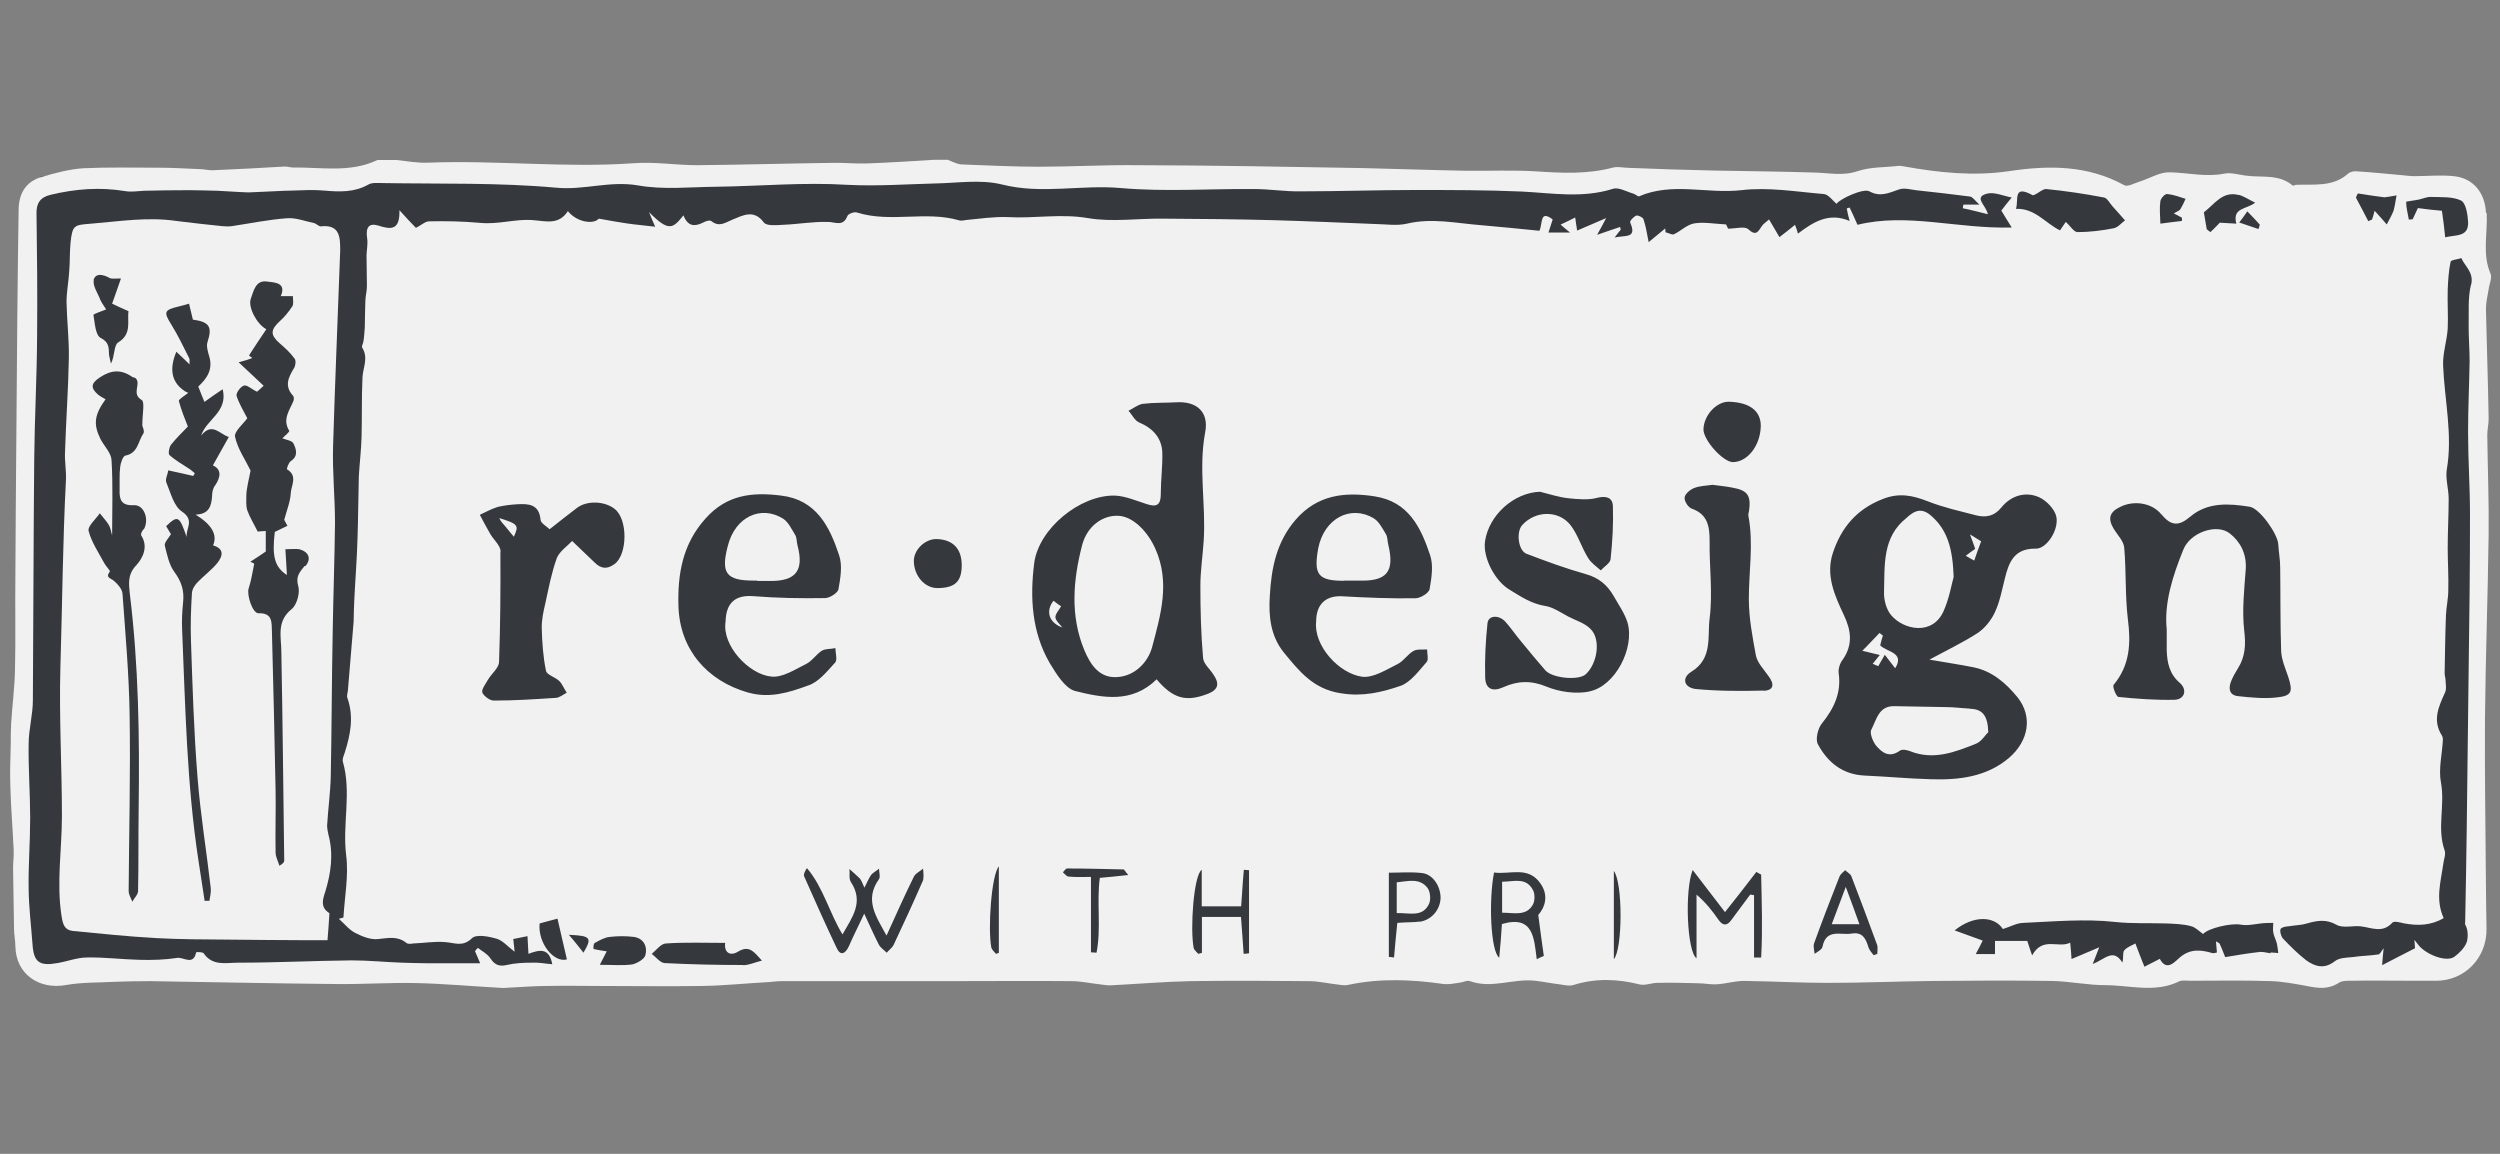
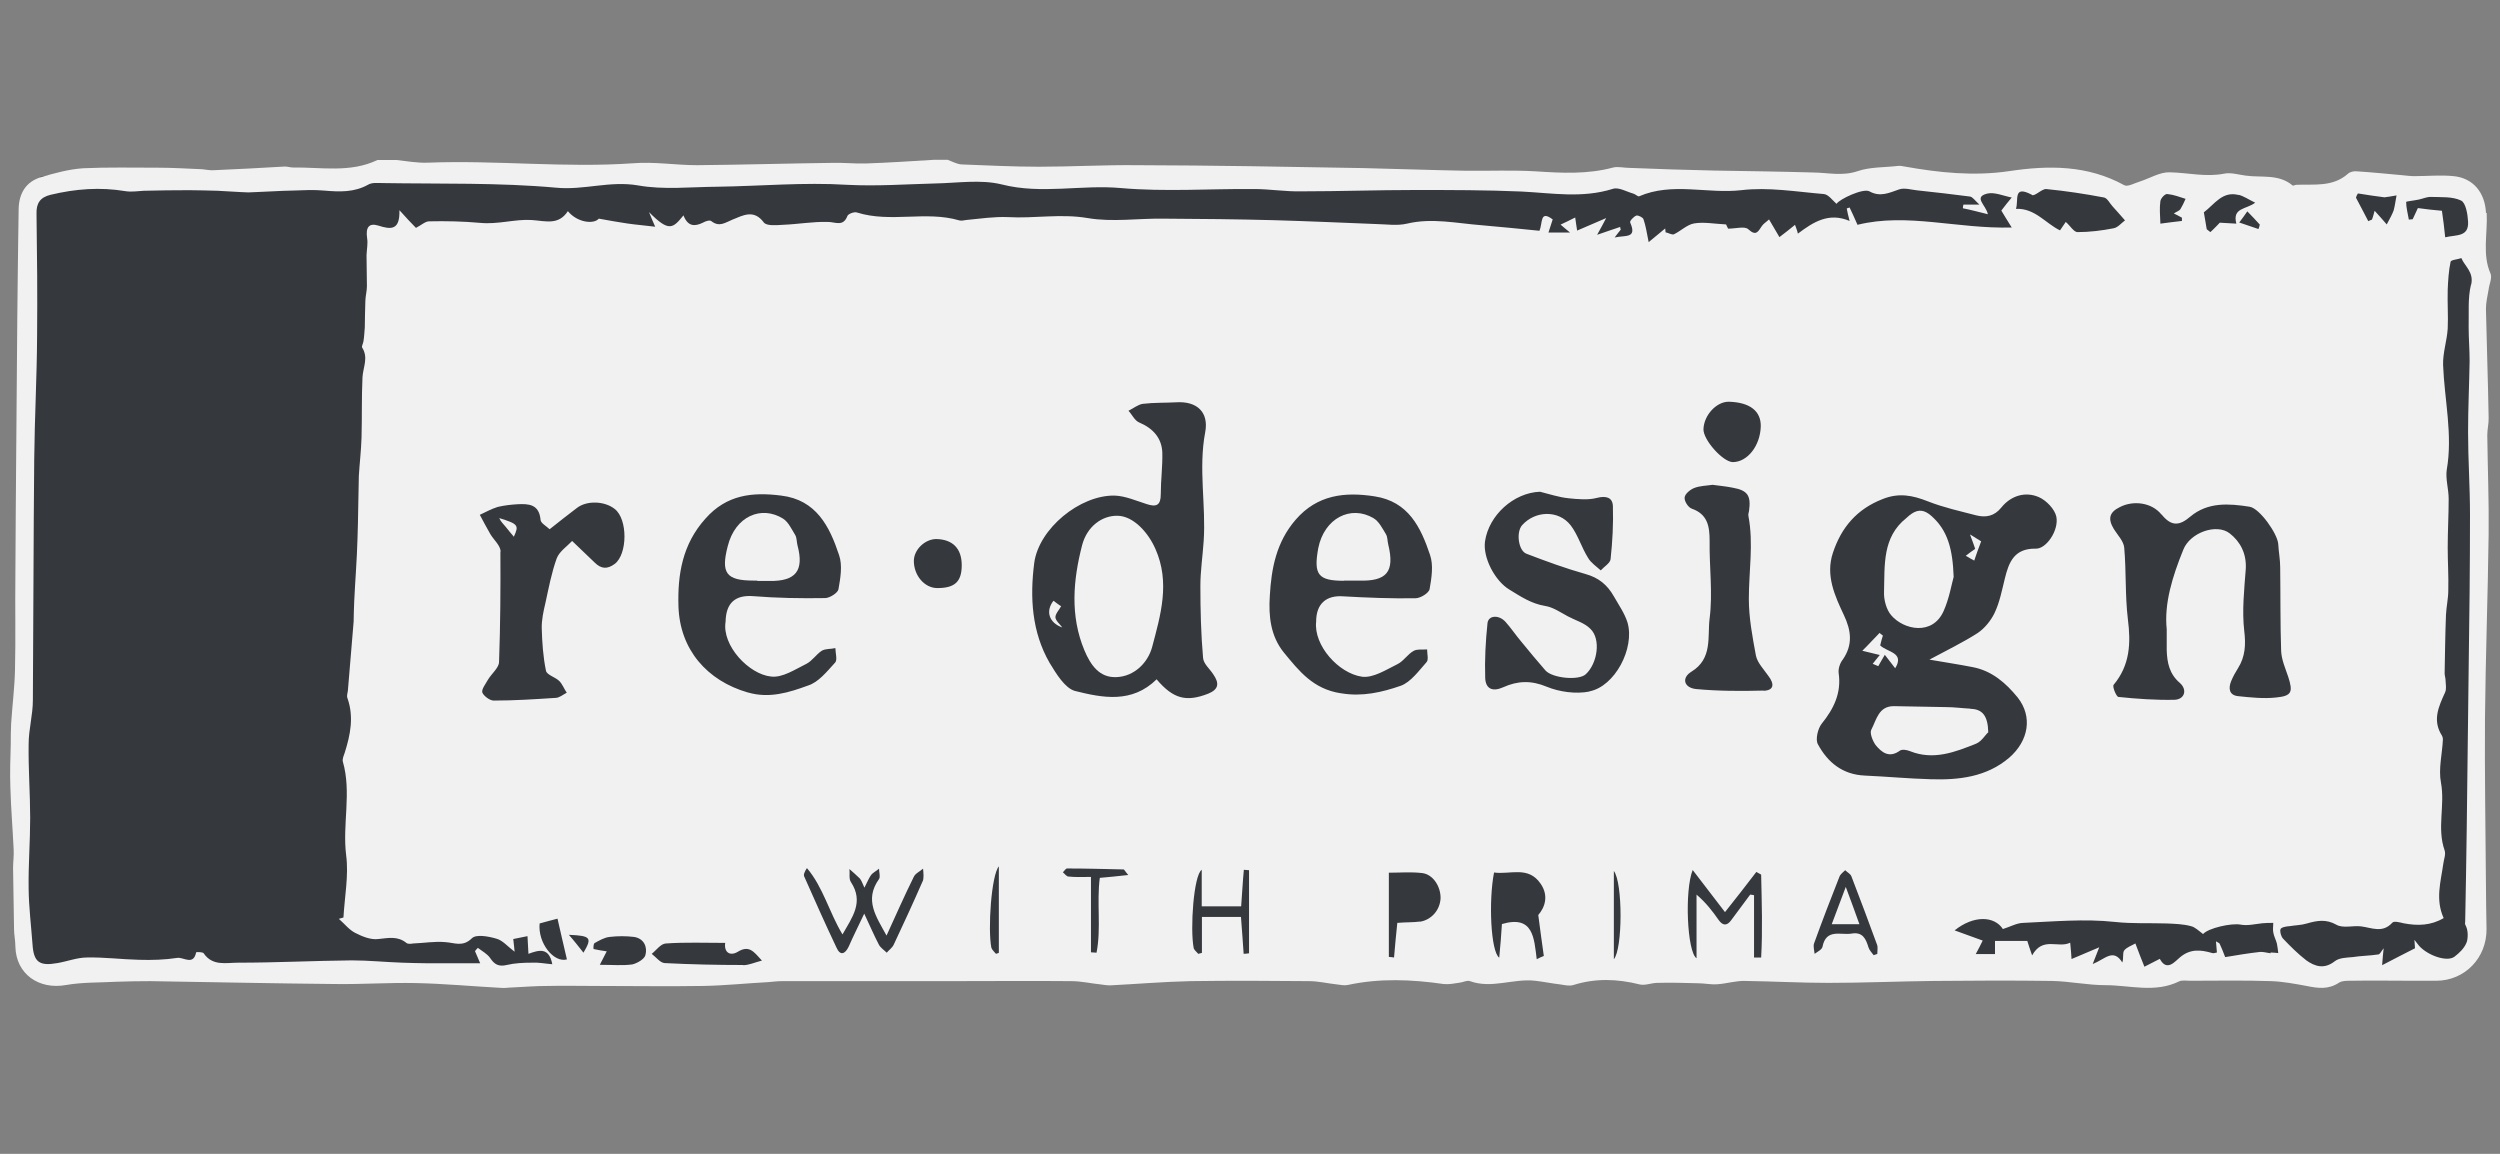
<svg xmlns="http://www.w3.org/2000/svg" id="uuid-daa80523-99fd-4b37-bb0c-32b5c1cc63ff" data-name="Layer 3" width="130" height="60" viewBox="0 0 130 60">
  <rect x="0" y="0" width="130" height="60" fill="#808080" stroke="none" />
  <defs>
    <style>
      .uuid-eea14d9b-9c05-4475-b567-f2bbee46bc56 {
        fill: #f2f1f1;
      }

      .uuid-eea14d9b-9c05-4475-b567-f2bbee46bc56, .uuid-0e11c9b5-0577-46b7-8a7f-8b2fc18e0949 {
        stroke-width: 0px;
      }

      .uuid-0e11c9b5-0577-46b7-8a7f-8b2fc18e0949 {
        fill: #35393e;
      }
    </style>
  </defs>
  <polyline class="uuid-0e11c9b5-0577-46b7-8a7f-8b2fc18e0949" points="1.48 50.51 .77 48.28 1.48 12.47 2.11 9.19 4.29 8.84 128.52 9.83 128.83 10.08 129.1 10.71 128.26 50.41" />
  <g>
    <path class="uuid-eea14d9b-9c05-4475-b567-f2bbee46bc56" d="M129.27,11.06c-.05-1.04-.66-1.8-1.68-1.9-.68-.07-1.37,0-2.05,0-.2,0-.42-.03-.63-.05-.78-.07-1.56-.15-2.34-.2-.15-.02-.36.02-.47.12-.8.71-1.76.54-2.69.58-.07,0-.17.07-.2.03-.73-.61-1.62-.39-2.45-.51-.37-.05-.76-.17-1.1-.1-.96.19-1.88-.05-2.83-.07-.51-.02-1.03.31-1.56.48-.27.08-.63.29-.81.19-1.91-1.05-3.93-1.04-5.99-.73-1.83.27-3.64.08-5.43-.24-.12-.02-.24-.05-.36-.03-.69.08-1.44.05-2.08.27-.8.27-1.54.08-2.32.07-1.69-.05-3.4-.07-5.11-.1-1.49-.03-2.96-.08-4.45-.14-.27,0-.58-.08-.83-.02-1.34.36-2.67.29-4.03.2-1.19-.07-2.39-.02-3.57-.03-1.81-.03-3.62-.1-5.45-.14-3.91-.07-7.8-.14-11.71-.15-1.71-.02-3.4.08-5.11.08-1.34,0-2.69-.07-4.03-.12-.24-.02-.47-.15-.71-.24h-.71c-1.17.07-2.34.15-3.52.19-.61.02-1.22-.05-1.81-.03-2.34.03-4.66.1-6.99.12-1.12,0-2.23-.19-3.33-.1-3.55.25-7.11-.17-10.68-.03-.54.02-1.08-.08-1.63-.14h-.98c-1.42.68-2.93.37-4.4.39-.14,0-.27-.05-.42-.05-1.22.07-2.45.14-3.67.19-.2.02-.41-.03-.63-.05-.76-.03-1.54-.08-2.3-.08-1.3,0-2.61-.03-3.89.03-.73.05-1.47.25-2.18.46-.8.24-1.15.85-1.17,1.65-.03,1.87-.05,3.75-.07,5.64-.03,4.47-.08,8.95-.1,13.42-.02,1.63.02,3.28-.02,4.91-.02.93-.14,1.85-.2,2.79-.02.36-.02.7-.02,1.05-.02.76-.05,1.53-.02,2.29.03,1.07.12,2.14.17,3.21.02.32-.03.65-.03.97.02,1.05.03,2.11.05,3.16,0,.31.07.61.07.92.03,1.43,1.22,2.26,2.64,2,.86-.15,1.76-.12,2.64-.17.58-.02,1.17-.03,1.74-.03,3.2.05,6.42.12,9.62.15,1.39.02,2.78-.08,4.18-.05,1.47.03,2.95.17,4.44.25.19.02.37-.02.56-.02.61-.03,1.24-.08,1.85-.08.85-.02,1.69,0,2.54,0,1.85,0,3.71.03,5.55,0,1.13-.02,2.27-.14,3.4-.2.24-.02.46-.05.69-.05h8.63c2.15,0,4.3-.02,6.43,0,.51,0,1.02.12,1.52.17.17.02.32.05.49.05,1.39-.07,2.79-.19,4.18-.22,2.07-.03,4.11-.02,6.18,0,.47,0,.96.12,1.44.17.19.02.37.07.56.03,1.66-.36,3.33-.29,4.99-.05.27.03.56-.03.83-.07.19-.02.39-.14.54-.08,1.13.41,2.25-.15,3.39-.02.44.05.86.14,1.3.19.22.03.47.1.69.03,1.15-.36,2.28-.32,3.44-.03.27.07.59-.07.9-.08.71-.02,1.42,0,2.13.02.34,0,.69.08,1.03.05.47-.03.96-.19,1.44-.17,1.44.02,2.88.1,4.32.1,1.83,0,3.64-.08,5.47-.1,2.05-.02,4.11-.03,6.16,0,.93.02,1.85.22,2.78.22,1.27,0,2.57.42,3.83-.2.15-.07.37-.03.56-.03,1.41,0,2.81-.03,4.22.02.61.02,1.24.14,1.84.25.59.12,1.13.2,1.69-.17.15-.1.39-.1.59-.1,1.12-.02,2.22,0,3.34,0h1.12c1.49,0,2.64-1.19,2.62-2.7-.02-.76-.02-1.55-.03-2.31-.02-2.87-.07-5.76-.05-8.63.03-3.19.15-6.39.19-9.58.02-1.72-.05-3.43-.07-5.15,0-.31.08-.61.07-.9-.03-1.89-.1-3.77-.14-5.66,0-.34.08-.68.14-1.02.03-.27.19-.59.1-.82-.44-.99-.15-2.07-.2-3.14ZM125.77,10.38c.22-.05.44-.15.64-.14.52.02,1.12-.03,1.57.19.24.12.34.71.36,1.09.05.82-.63.68-1.19.82-.05-.48-.1-.92-.17-1.38-.39-.03-.81-.08-1.25-.14-.08.19-.19.39-.27.58-.07,0-.14.02-.2.02-.05-.31-.14-.61-.14-.92,0-.03.42-.07.64-.12ZM122.62,10.06c.44.07.88.14,1.37.2.15-.02.39-.05.63-.1-.05.25-.08.53-.15.78-.07.2-.19.41-.36.73-.2-.24-.39-.44-.63-.71-.05.17-.08.32-.14.46-.07.03-.14.05-.19.08-.22-.41-.42-.82-.64-1.22.02-.07.05-.15.1-.22ZM116.41,10.13c.27.07.51.24.86.41-.47.36-1.2.25-.98,1.09-.3-.02-.52-.03-.86-.05-.07.07-.27.29-.49.49-.07-.05-.12-.1-.19-.15-.05-.29-.1-.59-.15-.88.56-.42.96-1.12,1.81-.9ZM117.51,11.67c-.02.08-.03.15-.07.24-.31-.1-.63-.22-1-.34.17-.22.29-.39.42-.58.24.24.44.46.64.68ZM112.34,10.46c.02-.15.24-.39.36-.37.32.03.64.15.95.25-.08.19-.17.37-.27.54-.05.08-.19.12-.34.22.17.08.29.15.42.22v.17c-.37.05-.74.08-1.12.14-.02-.46-.05-.82,0-1.17ZM112.41,26.76c.51.63.93.58,1.49.1.91-.76,2-.68,3.08-.51.52.08,1.46,1.41,1.49,1.95.02.39.1.8.1,1.19.02,1.46,0,2.9.05,4.37.02.44.22.9.37,1.34.25.78.19.99-.63,1.07-.64.07-1.32,0-1.98-.07-.47-.05-.51-.41-.36-.78.1-.24.22-.46.36-.68.37-.59.41-1.21.32-1.94-.12-1.05,0-2.14.08-3.21.05-.8-.29-1.43-.83-1.85-.68-.54-2.07-.05-2.42.85-.56,1.38-1,2.79-.86,4.13v1.09c.02.65.14,1.24.68,1.7.41.36.25.87-.29.88-.96.02-1.95-.05-2.91-.15-.1-.02-.32-.54-.24-.63.85-1.02.9-2.16.74-3.41-.15-1.24-.08-2.48-.19-3.72-.03-.34-.34-.65-.54-.97-.32-.53-.24-.87.31-1.14.69-.36,1.66-.25,2.17.39ZM105.66,10.14c.15.08.51-.32.74-.31,1.02.1,2.01.25,3.01.44.17.03.3.31.46.48.19.2.36.41.63.71-.19.14-.37.37-.59.41-.61.12-1.25.2-1.88.2-.19,0-.37-.32-.61-.53-.08.12-.19.27-.3.44-.76-.37-1.3-1.16-2.29-1.12.15-.46-.17-1.26.83-.73ZM28.06,48.02c.32-.08.59-.17.93-.25.17.71.32,1.43.49,2.12-.68.19-1.52-.85-1.42-1.87ZM26.03,28.68c0-.31-.36-.61-.54-.92-.19-.32-.36-.66-.54-.99.3-.14.61-.31.93-.41.34-.08.69-.12,1.03-.14.59-.03,1.13,0,1.2.82.02.17.29.31.47.48.49-.39.95-.75,1.41-1.1.52-.41,1.46-.37,1.98.05.68.54.66,2.34,0,2.85-.39.29-.71.27-1.05-.07-.36-.34-.71-.68-1.17-1.12-.25.27-.66.54-.8.9-.27.75-.42,1.55-.59,2.33-.1.42-.2.88-.19,1.31.02.73.07,1.48.22,2.21.05.22.47.32.69.53.17.17.25.41.39.61-.19.1-.39.27-.58.27-1.07.07-2.15.14-3.22.14-.2,0-.52-.24-.59-.42-.05-.17.17-.44.29-.66.19-.32.58-.63.58-.93.07-1.94.08-3.84.07-5.72ZM30.34,49.54c-.27-.34-.51-.65-.76-.93,1.15.05,1.22.15.76.93ZM33.56,49.67c-.05.2-.42.42-.68.48-.51.07-1.03.02-1.69.02.2-.39.29-.56.36-.7-.22-.03-.46-.07-.68-.12-.02,0-.02-.27.05-.31.25-.14.51-.29.78-.32.42-.05.86-.05,1.27,0,.52.08.71.53.59.95ZM38.65,50.18c-1.37,0-2.73-.03-4.1-.1-.22-.02-.44-.31-.66-.48.24-.19.47-.53.74-.54,1.02-.07,2.03-.03,3.08-.03-.07.49.25.71.66.46.59-.36.83,0,1.25.46-.39.1-.68.24-.98.24ZM38.89,36.01c-2.12-.61-3.54-2.23-3.61-4.48-.05-1.65.2-3.23,1.41-4.57,1.1-1.24,2.44-1.38,3.93-1.19,1.83.22,2.52,1.61,3.01,3.09.19.54.07,1.21-.03,1.78-.03.19-.46.46-.69.46-1.25.02-2.51,0-3.74-.1-.93-.07-1.42.34-1.44,1.33-.2,1.24,1.22,2.74,2.37,2.85.59.07,1.24-.37,1.83-.66.3-.15.51-.49.8-.68.2-.12.47-.08.71-.14,0,.25.12.63-.02.76-.42.46-.86,1.02-1.41,1.19-.98.36-2,.68-3.11.36ZM47.98,45.82c-.49,1.12-1,2.23-1.51,3.31-.07.15-.24.27-.36.41-.14-.14-.32-.25-.41-.42-.25-.48-.46-.97-.76-1.61-.32.68-.58,1.19-.81,1.72-.19.39-.44.48-.63.05-.58-1.22-1.13-2.46-1.68-3.7-.05-.1.02-.25.14-.44.85,1,1.15,2.29,1.85,3.45.51-.9,1.12-1.68.44-2.72-.12-.17-.05-.46-.08-.68.19.17.37.32.54.49.08.1.14.24.24.48.14-.27.22-.48.34-.65.1-.14.29-.22.42-.34,0,.19.08.42,0,.54-.78,1.09-.15,1.95.39,2.94.49-1.07.93-2.07,1.41-3.04.08-.19.32-.29.49-.44.02.25.05.49-.02.66ZM48.74,30.58c-.66,0-1.22-.65-1.22-1.41,0-.59.58-1.14,1.17-1.14.85.02,1.32.49,1.32,1.36s-.37,1.19-1.27,1.19ZM51.94,49.55c-.05.02-.1.03-.15.05-.08-.1-.2-.2-.24-.32-.19-.97,0-3.77.39-4.23v4.5ZM57.19,45.65c-.17,1.29.08,2.62-.17,3.89-.1,0-.19-.02-.29-.02v-3.92c-.44,0-.81.02-1.17-.02-.1,0-.19-.14-.29-.22.07-.07.15-.2.22-.2.98,0,1.95.03,2.93.05.05,0,.08.1.25.29-.56.07-1,.1-1.49.15ZM60.15,35.32c-1.29,1.27-2.81.97-4.25.61-.52-.14-.98-.9-1.32-1.46-.93-1.61-1.03-3.41-.8-5.2.24-1.78,2.37-3.53,4.18-3.5.56.02,1.12.27,1.66.44.51.17.74.07.74-.51,0-.73.1-1.46.08-2.17-.03-.76-.49-1.26-1.2-1.56-.24-.1-.37-.41-.56-.61.25-.12.49-.32.74-.36.58-.07,1.17-.05,1.74-.08,1.08-.07,1.71.51,1.51,1.56-.36,1.9.05,3.79-.08,5.67-.05.76-.17,1.55-.17,2.31,0,1.26.03,2.5.14,3.75.02.31.36.58.54.87.3.44.29.76-.27.99-1.13.44-1.81.29-2.69-.75ZM64.96,49.57c-.1.02-.19.02-.29.03-.05-.63-.08-1.24-.14-1.92h-2.03v1.87c-.07.02-.12.03-.19.05-.08-.1-.22-.2-.24-.31-.19-.99,0-3.79.42-4.06v1.9h2.05c.05-.65.08-1.27.14-1.9.08,0,.19.02.27.02v4.31ZM69.72,36.05c-1.44-.22-2.17-1.16-2.96-2.12-.69-.85-.8-1.89-.73-2.94.08-1.44.34-2.8,1.34-3.96,1.13-1.31,2.57-1.46,4.11-1.22,1.76.27,2.4,1.61,2.88,3.04.19.54.08,1.21-.02,1.78-.03.2-.47.48-.74.48-1.25.02-2.51-.03-3.74-.1-.9-.07-1.42.39-1.42,1.31-.14,1.24,1.17,2.7,2.39,2.87.58.07,1.24-.36,1.83-.65.32-.15.54-.53.86-.7.19-.1.46-.05.69-.07,0,.22.08.53-.02.65-.41.46-.83,1.05-1.35,1.24-.98.34-2,.58-3.11.39ZM73.85,47.92c-.37.05-.74.03-1.19.07-.07.65-.12,1.22-.17,1.8-.08-.02-.19-.02-.27-.03v-4.38c.59,0,1.17-.05,1.74.02.56.07.96.7.95,1.31-.03.61-.47,1.12-1.07,1.22ZM80.28,49.71c-.12.05-.25.1-.37.17-.14-1.1-.17-2.31-1.81-1.83-.03.53-.08,1.12-.14,1.75-.44-.31-.56-2.94-.27-4.43.83.12,1.78-.36,2.42.58.44.63.22,1.24-.12,1.63.1.8.2,1.48.29,2.14ZM83.92,49.88v-4.59c.47.61.46,4.06,0,4.59ZM82.65,35.96c-.71.14-1.56.02-2.22-.25-.81-.34-1.52-.31-2.27.03-.56.25-.91.07-.93-.49-.03-.95.02-1.9.12-2.85.05-.41.59-.44.93-.07.29.32.54.7.83,1.04.41.51.83,1,1.25,1.49.36.41,1.74.54,2.1.2.61-.56.8-1.83.24-2.36-.3-.31-.78-.44-1.17-.65s-.78-.48-1.18-.54c-.73-.12-1.27-.49-1.86-.85-.74-.44-1.39-1.65-1.27-2.51.2-1.36,1.49-2.53,2.86-2.58.49.12.98.29,1.49.34.49.05,1.02.1,1.47-.02.47-.12.81-.03.83.42.03.92-.02,1.85-.12,2.77-.02.2-.34.39-.51.58-.22-.2-.51-.39-.66-.65-.34-.54-.53-1.21-.91-1.7-.63-.8-1.84-.76-2.52,0-.32.36-.2,1.34.24,1.49,1.02.39,2.03.76,3.06,1.05.68.19,1.13.56,1.47,1.16.25.44.56.88.71,1.36.39,1.34-.66,3.33-1.98,3.58ZM91.57,49.79h-.36v-3.24c-.07-.02-.14-.02-.2-.03-.32.44-.66.88-.98,1.32-.22.31-.44.31-.66,0-.32-.46-.66-.9-1.15-1.32v3.31c-.49-.32-.63-3.52-.2-4.59.58.76,1.1,1.44,1.68,2.19.56-.71,1.1-1.39,1.63-2.09.08.05.17.1.25.14.03,1.44.08,2.89,0,4.31ZM91.71,35.91c-1.17.03-2.35.03-3.52-.08-.63-.07-.76-.58-.24-.9,1.12-.68.83-1.83.95-2.77.17-1.33-.02-2.68,0-4.03,0-.76-.1-1.39-.93-1.68-.19-.07-.39-.39-.37-.58.02-.19.29-.41.49-.49.29-.12.64-.12.96-.17.36.05.71.08,1.05.15.78.14.96.41.85,1.21-.02.08-.05.19-.03.27.27,1.43.02,2.87.02,4.3,0,.99.19,1.99.37,2.96.08.37.41.71.64,1.04.34.44.29.76-.24.78ZM88.58,22.32c.02-.73.68-1.44,1.32-1.43,1.1.03,1.68.49,1.66,1.29-.03,1-.69,1.85-1.46,1.85-.52-.02-1.54-1.16-1.52-1.72ZM93.33,11.7c-.27.22-.52.42-.8.63-.2-.34-.36-.61-.54-.92-.15.14-.29.22-.37.34-.19.27-.29.56-.71.17-.19-.17-.64-.03-1.05-.03-.03-.07-.12-.24-.1-.22-.63-.03-1.17-.14-1.68-.05-.36.07-.68.39-1.03.56-.1.05-.29-.07-.44-.1,0-.07-.02-.14-.02-.2-.25.2-.49.41-.86.71-.1-.49-.15-.85-.27-1.19-.03-.1-.29-.22-.37-.19-.14.05-.36.29-.32.36.37.85-.25.65-.81.78.17-.22.24-.32.32-.41-.02-.05-.03-.08-.03-.14-.32.1-.63.22-1.2.41.2-.36.32-.58.47-.87-.51.22-.98.42-1.51.65-.03-.24-.07-.42-.1-.68-.27.14-.49.24-.76.37.15.14.27.22.49.41h-1.12c.07-.22.14-.44.22-.68-.68-.51-.51.19-.69.59-.98-.1-2-.2-3.03-.29-1.29-.1-2.56-.39-3.86-.08-.51.12-1.07.03-1.61.02-1.76-.07-3.54-.15-5.3-.2-1.91-.05-3.83-.07-5.76-.08-1.3-.02-2.64.19-3.93-.03-1.41-.24-2.78.03-4.15-.05-.71-.03-1.44.08-2.17.15-.12.02-.24.05-.36.02-1.74-.51-3.57.14-5.32-.41-.14-.05-.44.07-.49.17-.22.59-.63.32-1.03.32-.78-.02-1.54.12-2.32.15-.34.02-.85.07-1-.12-.52-.7-1.08-.37-1.63-.15-.37.15-.68.41-1.1.08-.08-.07-.3,0-.42.07-.44.22-.8.22-1.03-.37-.54.66-.74.9-1.79-.17.12.31.19.46.32.76-.54-.07-1-.1-1.46-.17-.46-.07-.93-.15-1.47-.25-.27.31-1.13.2-1.61-.39-.49.75-1.15.51-1.9.46-.86-.05-1.74.24-2.66.15-.88-.08-1.78-.1-2.66-.08-.19,0-.39.19-.68.34-.22-.22-.49-.51-.86-.92.03,1.04-.42,1.02-1.1.8-.49-.15-.66.1-.58.65.05.29-.02.59-.03.9,0,.53.02,1.07.02,1.6,0,.25-.07.49-.08.75-.02.46-.02.93-.03,1.39-.02.24-.03.49-.07.73-.02.12-.1.25-.07.32.34.53.05,1.02.02,1.55-.05,1.04-.02,2.09-.05,3.14-.02.66-.1,1.33-.14,1.99-.03,1.09-.03,2.19-.07,3.28-.03,1.09-.12,2.16-.17,3.24-.02.36-.02.7-.03,1.05-.1,1.21-.2,2.4-.3,3.6-.02.14-.07.27-.02.39.34.97.15,1.9-.14,2.82-.05.15-.14.34-.1.48.46,1.6-.03,3.24.17,4.86.14,1.05-.08,2.16-.14,3.24-.08.02-.15.05-.24.07.29.25.52.56.85.73.37.19.81.37,1.2.32.52-.05,1-.17,1.46.2.08.07.24.05.36.03.56-.02,1.12-.12,1.66-.07.49.03.91.27,1.39-.2.22-.22.86-.1,1.27.02.32.08.59.41.95.68-.02-.15-.03-.37-.07-.66.2-.05.44-.08.74-.15.02.34.03.59.05.92.54-.2,1.07-.36,1.24.54-.39-.03-.71-.1-1.05-.08-.44,0-.9.02-1.32.12-.42.1-.64-.03-.86-.36-.15-.22-.42-.36-.64-.53-.05.05-.1.1-.15.17.07.17.15.34.27.63h-2.76c-.44,0-.86-.02-1.3-.03-.88-.03-1.74-.12-2.62-.12-1.98.02-3.94.12-5.92.12-.61,0-1.32.19-1.78-.49-.05-.07-.37-.07-.39-.05-.14.71-.66.24-.98.29-.64.1-1.32.12-1.98.1-.91-.02-1.81-.14-2.71-.12-.51,0-1.02.2-1.54.29-.95.17-1.24-.05-1.3-.99-.07-.95-.19-1.92-.2-2.87-.02-1.22.08-2.45.08-3.69s-.1-2.55-.08-3.84c0-.76.22-1.51.22-2.28.03-4.18.03-8.34.07-12.52.02-2.14.14-4.3.15-6.44.02-2.11,0-4.21-.03-6.32-.02-.56.19-.87.73-1,1.29-.31,2.57-.41,3.89-.19.3.05.64,0,.96-.02.8-.02,1.57-.03,2.37-.03.49,0,.96.02,1.46.03.42.02.83.05,1.25.07.24.02.47.02.71,0,.64-.02,1.29-.07,1.93-.08.56-.02,1.12-.05,1.66,0,.8.07,1.56.1,2.29-.31.2-.12.51-.08.76-.08,3.01.05,6.03-.03,9.01.24,1.44.14,2.79-.37,4.25-.12,1.34.24,2.74.08,4.11.07,2.25-.03,4.52-.24,6.77-.1,1.54.08,3.05-.03,4.57-.07,1.15-.02,2.37-.22,3.47.05,2.08.53,4.15,0,6.21.19,2.29.2,4.62.03,6.92.05.81,0,1.64.14,2.45.12,1.98,0,3.94-.07,5.92-.07,1.85,0,3.69,0,5.54.08,1.59.08,3.15.36,4.74-.14.3-.1.71.15,1.07.25.1.03.22.15.29.14,1.73-.75,3.54-.12,5.31-.32,1.41-.17,2.86.08,4.3.2.24.02.46.34.66.51.14-.24,1.39-.83,1.71-.65.56.31,1.02.08,1.54-.1.29-.1.64.02.96.05.91.1,1.83.2,2.73.32.14.02.25.2.49.42h-.83c-.02.07-.03.12-.03.19.41.08.81.19,1.3.31-.1-.48-.76-.88-.05-1.07.39-.1.86.12,1.29.2-.19.22-.37.46-.54.68.12.19.3.51.54.88-2.83.08-5.43-.78-8.02-.14-.17-.39-.29-.65-.41-.9-.05.02-.1.03-.15.05.03.19.08.36.15.65-1.08-.46-1.88.05-2.69.66-.03-.15-.08-.27-.15-.46ZM97.63,49.6c-.07.02-.14.05-.2.07-.1-.14-.22-.25-.27-.41-.14-.46-.31-.82-.9-.71-.56.08-1.3-.27-1.49.68-.03.15-.25.25-.41.37-.02-.19-.08-.39-.03-.54.42-1.16.86-2.31,1.32-3.47.05-.14.2-.24.3-.34.1.1.27.19.32.31.46,1.19.91,2.4,1.35,3.6.03.12,0,.29,0,.44ZM100.39,40.52c-1.13-.03-2.29-.14-3.42-.19-1.15-.05-1.93-.68-2.44-1.63-.14-.25,0-.82.2-1.07.63-.78,1.03-1.6.88-2.63-.03-.22.07-.53.22-.71.52-.76.44-1.49.05-2.31-.47-1-.96-2.06-.57-3.23.44-1.33,1.25-2.28,2.59-2.8.85-.34,1.56-.19,2.35.12.81.32,1.68.51,2.52.73.49.12.93.05,1.3-.41.49-.61,1.24-.85,1.95-.54.39.17.83.63.91,1.02.14.7-.52,1.68-1.07,1.66-1.12-.02-1.4.7-1.61,1.56-.15.61-.27,1.24-.54,1.8-.19.39-.51.78-.86,1.02-.76.49-1.61.9-2.52,1.39.8.14,1.54.25,2.25.39,1,.19,1.73.83,2.34,1.58.78.99.58,2.24-.44,3.13-1.17,1-2.61,1.17-4.1,1.12ZM118.08,49.57c-.19-.02-.37-.08-.56-.07-.61.07-1.22.17-1.81.27-.12-.31-.2-.51-.29-.7-.02-.03-.07-.05-.19-.12.02.22.03.39.05.58-.1.02-.17.05-.24.03-.59-.17-1.13-.24-1.68.22-.24.19-.68.78-1.05.08-.27.14-.52.27-.8.41-.14-.36-.29-.71-.47-1.21-.17.1-.44.19-.58.36-.1.14-.02.41-.1.63-.47-.76-.9-.17-1.54.08.15-.39.24-.61.34-.87-.46.19-.91.39-1.44.61-.02-.27-.03-.49-.07-.85-.63.31-1.42-.34-1.98.66-.1-.31-.19-.53-.25-.75h-1.68v.68h-1c.14-.25.24-.46.36-.7-.47-.17-.93-.34-1.46-.53,1-.8,2.07-.75,2.51-.07.39-.12.71-.31,1.05-.32,1.59-.07,3.2-.22,4.77-.05.91.1,1.81.05,2.71.08.42.02.85.03,1.25.14.22.05.41.25.63.41.27-.31,1.47-.58,1.95-.49.36.07.75-.03,1.13-.07.19-.02.39-.02.57-.02,0,.17-.03.34,0,.49.03.2.14.39.19.59.03.15.05.32.07.49-.12-.02-.27-.02-.41-.03ZM128.49,14.81c-.17.7-.1,1.46-.12,2.19,0,.59.05,1.19.05,1.78-.02,1.22-.08,2.46-.08,3.69,0,1.43.1,2.85.1,4.28,0,2.7-.03,5.39-.07,8.09-.03,2.75-.07,5.52-.1,8.27-.02,1.61-.05,3.21-.08,4.82,0,.05-.02.1,0,.14.37.75-.02,1.27-.56,1.68-.39.29-1.39-.07-1.83-.56-.05-.07-.12-.14-.25-.32.02.25.03.39.03.44-.54.27-1.05.54-1.71.88.03-.41.05-.59.08-.88-.12.15-.19.31-.27.32-.46.07-.91.07-1.35.14-.32.03-.69.03-.93.22-.54.42-1.02.27-1.47-.05-.44-.34-.83-.73-1.22-1.14-.1-.12-.17-.37-.12-.49.05-.1.31-.14.47-.15.29-.05.61-.05.9-.14.52-.15,1-.24,1.54.07.34.19.85.03,1.27.08.56.07,1.12.37,1.63-.19.08-.1.39-.02.59.03.73.14,1.42.12,2.08-.27-.44-.97-.15-1.89-.02-2.82.03-.24.14-.49.07-.7-.41-1.16.03-2.34-.19-3.52-.14-.73.07-1.51.1-2.26,0-.07-.02-.14-.05-.19-.51-.8-.17-1.51.17-2.26.07-.17.03-.39.02-.59,0-.14-.05-.27-.05-.39.02-1.02.03-2.02.07-3.04.02-.42.12-.85.12-1.27.02-.75-.03-1.48-.03-2.23,0-.85.05-1.68.05-2.53,0-.51-.17-1.04-.1-1.51.32-1.83-.12-3.64-.19-5.45-.02-.63.2-1.26.24-1.89.03-.68-.02-1.34,0-2.02.02-.49.05-.99.15-1.46.02-.1.37-.12.56-.19.17.42.66.73.51,1.38Z" />
-     <path class="uuid-eea14d9b-9c05-4475-b567-f2bbee46bc56" d="M16.7,11.77c-.12.02-.24-.14-.37-.17-.47-.1-.96-.29-1.42-.25-.96.07-1.91.27-2.86.41-.15.02-.32.02-.49,0-.8-.08-1.59-.17-2.39-.27-1.49-.22-2.95.02-4.42.14-.9.07-.98.07-1.08.97-.05.51-.03,1.02-.07,1.51-.03.53-.14,1.05-.14,1.6.02.99.14,1.97.12,2.94-.03,1.63-.15,3.26-.2,4.89-.02.46.07.93.05,1.41-.17,3.26-.19,6.52-.29,9.78-.07,2.57.08,5.13.08,7.7,0,1.73-.29,3.47-.02,5.2.07.44.15.73.59.78,1.44.14,2.88.29,4.32.37,1.27.07,2.54.07,3.81.08,1.3.02,2.61.02,3.91.03h1.2c.03-.37.07-.88.1-1.39,0-.02-.03-.03-.05-.05-.42-.29-.3-.68-.17-1.07.3-.97.44-1.97.17-2.97-.03-.15-.07-.32-.07-.48.05-.85.17-1.72.19-2.57.05-2.5.05-4.99.1-7.49.03-1.9.1-3.81.12-5.69,0-1.32-.14-2.65-.1-3.98.1-3.38.25-6.78.37-10.16,0-.68,0-1.38-1-1.27ZM4.86,14.58c.1-.41.51-.31.85-.12.1.05.27.02.58.02-.17.49-.3.87-.46,1.31.25.12.52.25.85.39-.07.54.19,1.19-.54,1.63-.22.14-.17.71-.37,1.1-.03-.15-.08-.31-.1-.46-.02-.36.02-.65-.44-.88-.27-.15-.3-.78-.37-1.19-.02-.05.37-.17.66-.29-.08-.14-.22-.31-.3-.49-.12-.34-.41-.73-.34-1.02ZM7.34,27.84c.39.59.08,1.19-.25,1.55-.47.49-.39.97-.34,1.48.46,3.74.51,7.47.46,11.23-.02,1.41,0,2.82-.03,4.23,0,.19-.2.37-.3.56-.07-.19-.19-.37-.19-.56.02-3.06.1-6.1.05-9.16-.03-2.11-.22-4.21-.37-6.3-.02-.24-.24-.49-.44-.66-.15-.15-.47-.15-.22-.49.03-.05-.2-.27-.29-.44-.29-.54-.66-1.09-.81-1.66-.07-.25.36-.61.58-.93.15.2.34.39.47.61.1.17.12.39.17.54,0-1.27.05-2.6-.03-3.92-.02-.37-.39-.73-.58-1.1-.37-.76-.32-1.24.27-2.06-.12-.07-.27-.14-.39-.24-.39-.34-.39-.58.1-.9.59-.39,1.1-.42,1.68-.02.05.03.14.03.19.08.27.31-.25.8.3,1.12.17.1.03.73.03,1.33,0,.02.14.31.05.42-.27.39-.27,1.02-.93,1.14-.12.02-.25.37-.27.59-.05.39-.02.8-.03,1.19-.02.53.1.83.74.8.52-.03.8.7.54,1.22-.1.08-.2.27-.15.36ZM11.18,25.24c-.1.15-.15.34-.15.53-.03.53-.15.97-.86.99q1.27.78.91,1.6c.58.17.52.54.22.92-.3.36-.69.65-1.02.99-.15.15-.29.37-.3.58-.05.82-.08,1.63-.05,2.45.08,2.36.15,4.74.34,7.1.15,1.94.47,3.86.69,5.79.02.2-.03.42-.07.65h-.25c-.1-.7-.22-1.39-.32-2.09-.61-3.98-.68-8-.85-12.01-.02-.48,0-.93.05-1.41.07-.61-.08-1.09-.46-1.6-.27-.37-.37-.88-.49-1.36-.03-.15.17-.36.32-.59-.05-.08-.15-.25-.25-.42.61-.58.69-.54,1.07.58-.07-.44.44-.88-.25-1.34-.42-.27-.59-.99-.81-1.51-.07-.17.07-.41.1-.63.49.1.9.2,1.3.29.03-.05.05-.08.08-.14-.08-.07-.17-.15-.27-.22-.36-.24-.73-.44-1.05-.73-.07-.07-.02-.39.08-.53.27-.34.59-.65.88-.95-.14-.36-.34-.83-.47-1.33-.02-.08.3-.27.49-.42-.02-.02-.15-.05-.25-.14q-.93-.66-.37-2c.24.22.44.42.69.66-.02-.14.02-.25-.02-.32-.3-.59-.58-1.19-.93-1.75-.41-.66-.39-.76.41-.95.15-.03.3-.08.51-.14.07.31.14.58.2.83.86.12,1.02.37.76,1.17-.07.2.02.49.08.71.22.68-.08,1.16-.56,1.6.1.27.22.54.32.8.3-.22.59-.42.95-.66.29,1.19-.85,1.56-1.12,2.41.58-.73.98-.05,1.44.07-.27.49-.56,1-.83,1.48q.63.29.1,1.07ZM15.83,29.44c-.24.31-.47.53-.32,1.04.1.34-.07.97-.34,1.19-.81.65-.54,1.44-.54,2.24.07,3.62.1,7.22.15,10.84,0,.08-.05.15-.25.27-.07-.24-.2-.46-.2-.7-.02-1.09.02-2.16,0-3.24-.05-2.75-.12-5.49-.19-8.24-.02-.46.05-.97-.69-.95-.32.02-.63-.97-.52-1.29.14-.42.2-.87.29-1.29-.07-.03-.14-.07-.2-.1.27-.17.52-.34.8-.53v-1.07c-.22.02-.41.03-.42.03-.22-.44-.42-.76-.54-1.1-.08-.24-.05-.53-.05-.8,0-.2.05-.39.08-.59.05-.22.1-.46.14-.68-.27-.56-.68-1.14-.81-1.77-.05-.25.42-.65.64-.95-.17-.34-.42-.73-.56-1.17-.03-.14.2-.48.39-.53.15-.05.39.19.68.32.02-.02.19-.17.34-.31-.42-.39-.81-.76-1.3-1.22.36-.1.54-.15.71-.22-.05-.05-.12-.08-.17-.14.29-.46.59-.9.9-1.36-.51-.27-.96-1.16-.81-1.58.15-.41.25-.99.85-.9.34.05,1.03.03.71.76h.63c0,.19.05.41-.03.53-.19.29-.41.56-.66.78-.47.44-.49.7-.02,1.12.29.25.58.51.8.82.08.1.05.37-.03.49-.29.48-.52.93-.05,1.44.05.05.05.19.02.27-.2.49-.59.95-.22,1.55.03.05-.25.29-.36.39.19.08.51.12.58.27.14.29.27.65-.14.92-.12.08-.22.42-.2.42.58.34.22.85.2,1.24-.02.44-.2.87-.34,1.39.02.02.08.17.17.31-.2.1-.42.2-.66.32-.15,1.26-.02,1.82.63,2.24-.03-.46-.05-.85-.08-1.34.29,0,.52-.03.73,0,.49.14.63.49.32.87Z" />
    <path class="uuid-eea14d9b-9c05-4475-b567-f2bbee46bc56" d="M101.07,31.77c.29-.65.41-1.38.52-1.77-.05-1.43-.3-2.43-1.18-3.19-.34-.29-.64-.34-1-.1-.1.07-.19.14-.27.22-1.27,1-1.13,2.46-1.17,3.84-.02.41.12.93.37,1.22.64.76,2.15,1.09,2.73-.22Z" />
    <path class="uuid-eea14d9b-9c05-4475-b567-f2bbee46bc56" d="M102.46,36.85c-.42-.02-.85-.08-1.25-.08-.91-.02-1.83-.03-2.73-.05-.8,0-.9.71-1.17,1.22-.1.17.07.59.22.8.32.39.71.7,1.27.29.12-.08.37-.03.52.03,1.22.49,2.34.05,3.44-.39.29-.12.49-.48.63-.59-.02-.88-.32-1.21-.93-1.22Z" />
    <path class="uuid-eea14d9b-9c05-4475-b567-f2bbee46bc56" d="M97.38,34.52c.07.03.2.08.29.12.1-.17.2-.36.34-.59.24.31.39.51.54.7.51-.83-.42-.83-.78-1.19.05-.19.08-.34.14-.51-.05-.05-.12-.08-.17-.14-.31.31-.59.63-.9.93.27.07.56.14.91.22-.12.14-.25.31-.37.46Z" />
    <path class="uuid-eea14d9b-9c05-4475-b567-f2bbee46bc56" d="M102.66,29.15c.12-.34.22-.65.36-1-.14-.08-.29-.19-.58-.36.14.36.2.56.27.75-.17.12-.31.22-.49.36.2.12.34.2.44.25Z" />
    <path class="uuid-eea14d9b-9c05-4475-b567-f2bbee46bc56" d="M58.12,26.82c-.8-.02-1.59.54-1.85,1.53-.47,1.82-.63,3.67.12,5.47.32.76.78,1.43,1.66,1.39.93-.03,1.64-.75,1.86-1.56.44-1.66.95-3.36.17-5.11-.39-.88-1.15-1.7-1.96-1.72Z" />
    <path class="uuid-eea14d9b-9c05-4475-b567-f2bbee46bc56" d="M55.19,31.53c-.14-.08-.27-.19-.41-.29-.42.54-.24,1.14.46,1.39-.12-.17-.34-.34-.36-.53,0-.19.2-.39.3-.58Z" />
    <path class="uuid-eea14d9b-9c05-4475-b567-f2bbee46bc56" d="M69.89,30.19h.76c1.47.05,1.88-.46,1.54-1.87-.05-.19-.03-.39-.12-.54-.19-.31-.36-.66-.64-.83-1.19-.71-2.57,0-2.88,1.55-.25,1.38-.02,1.7,1.34,1.7Z" />
    <path class="uuid-eea14d9b-9c05-4475-b567-f2bbee46bc56" d="M39.18,30.19h.2v.02h.63c1.37.02,1.81-.53,1.46-1.85-.05-.19-.03-.39-.12-.54-.19-.31-.36-.68-.63-.85-1.12-.7-2.49-.14-2.88,1.44-.36,1.39-.08,1.78,1.34,1.78Z" />
    <path class="uuid-eea14d9b-9c05-4475-b567-f2bbee46bc56" d="M26.72,27.91c.27-.59.24-.66-.76-.97.08.19.22.31.34.46.14.17.27.34.42.51Z" />
-     <path class="uuid-eea14d9b-9c05-4475-b567-f2bbee46bc56" d="M78.11,45.85v1.61c.63,0,1.27.2,1.61-.44.1-.2.1-.58-.02-.76-.36-.66-1-.41-1.59-.41Z" />
    <path class="uuid-eea14d9b-9c05-4475-b567-f2bbee46bc56" d="M95.25,48.06h1.44c-.22-.61-.42-1.17-.71-1.94-.27.73-.49,1.31-.73,1.94Z" />
-     <path class="uuid-eea14d9b-9c05-4475-b567-f2bbee46bc56" d="M72.63,45.88v1.6c.66-.02,1.34.24,1.68-.48.1-.22.07-.63-.08-.83-.42-.54-1.03-.34-1.59-.29Z" />
  </g>
</svg>